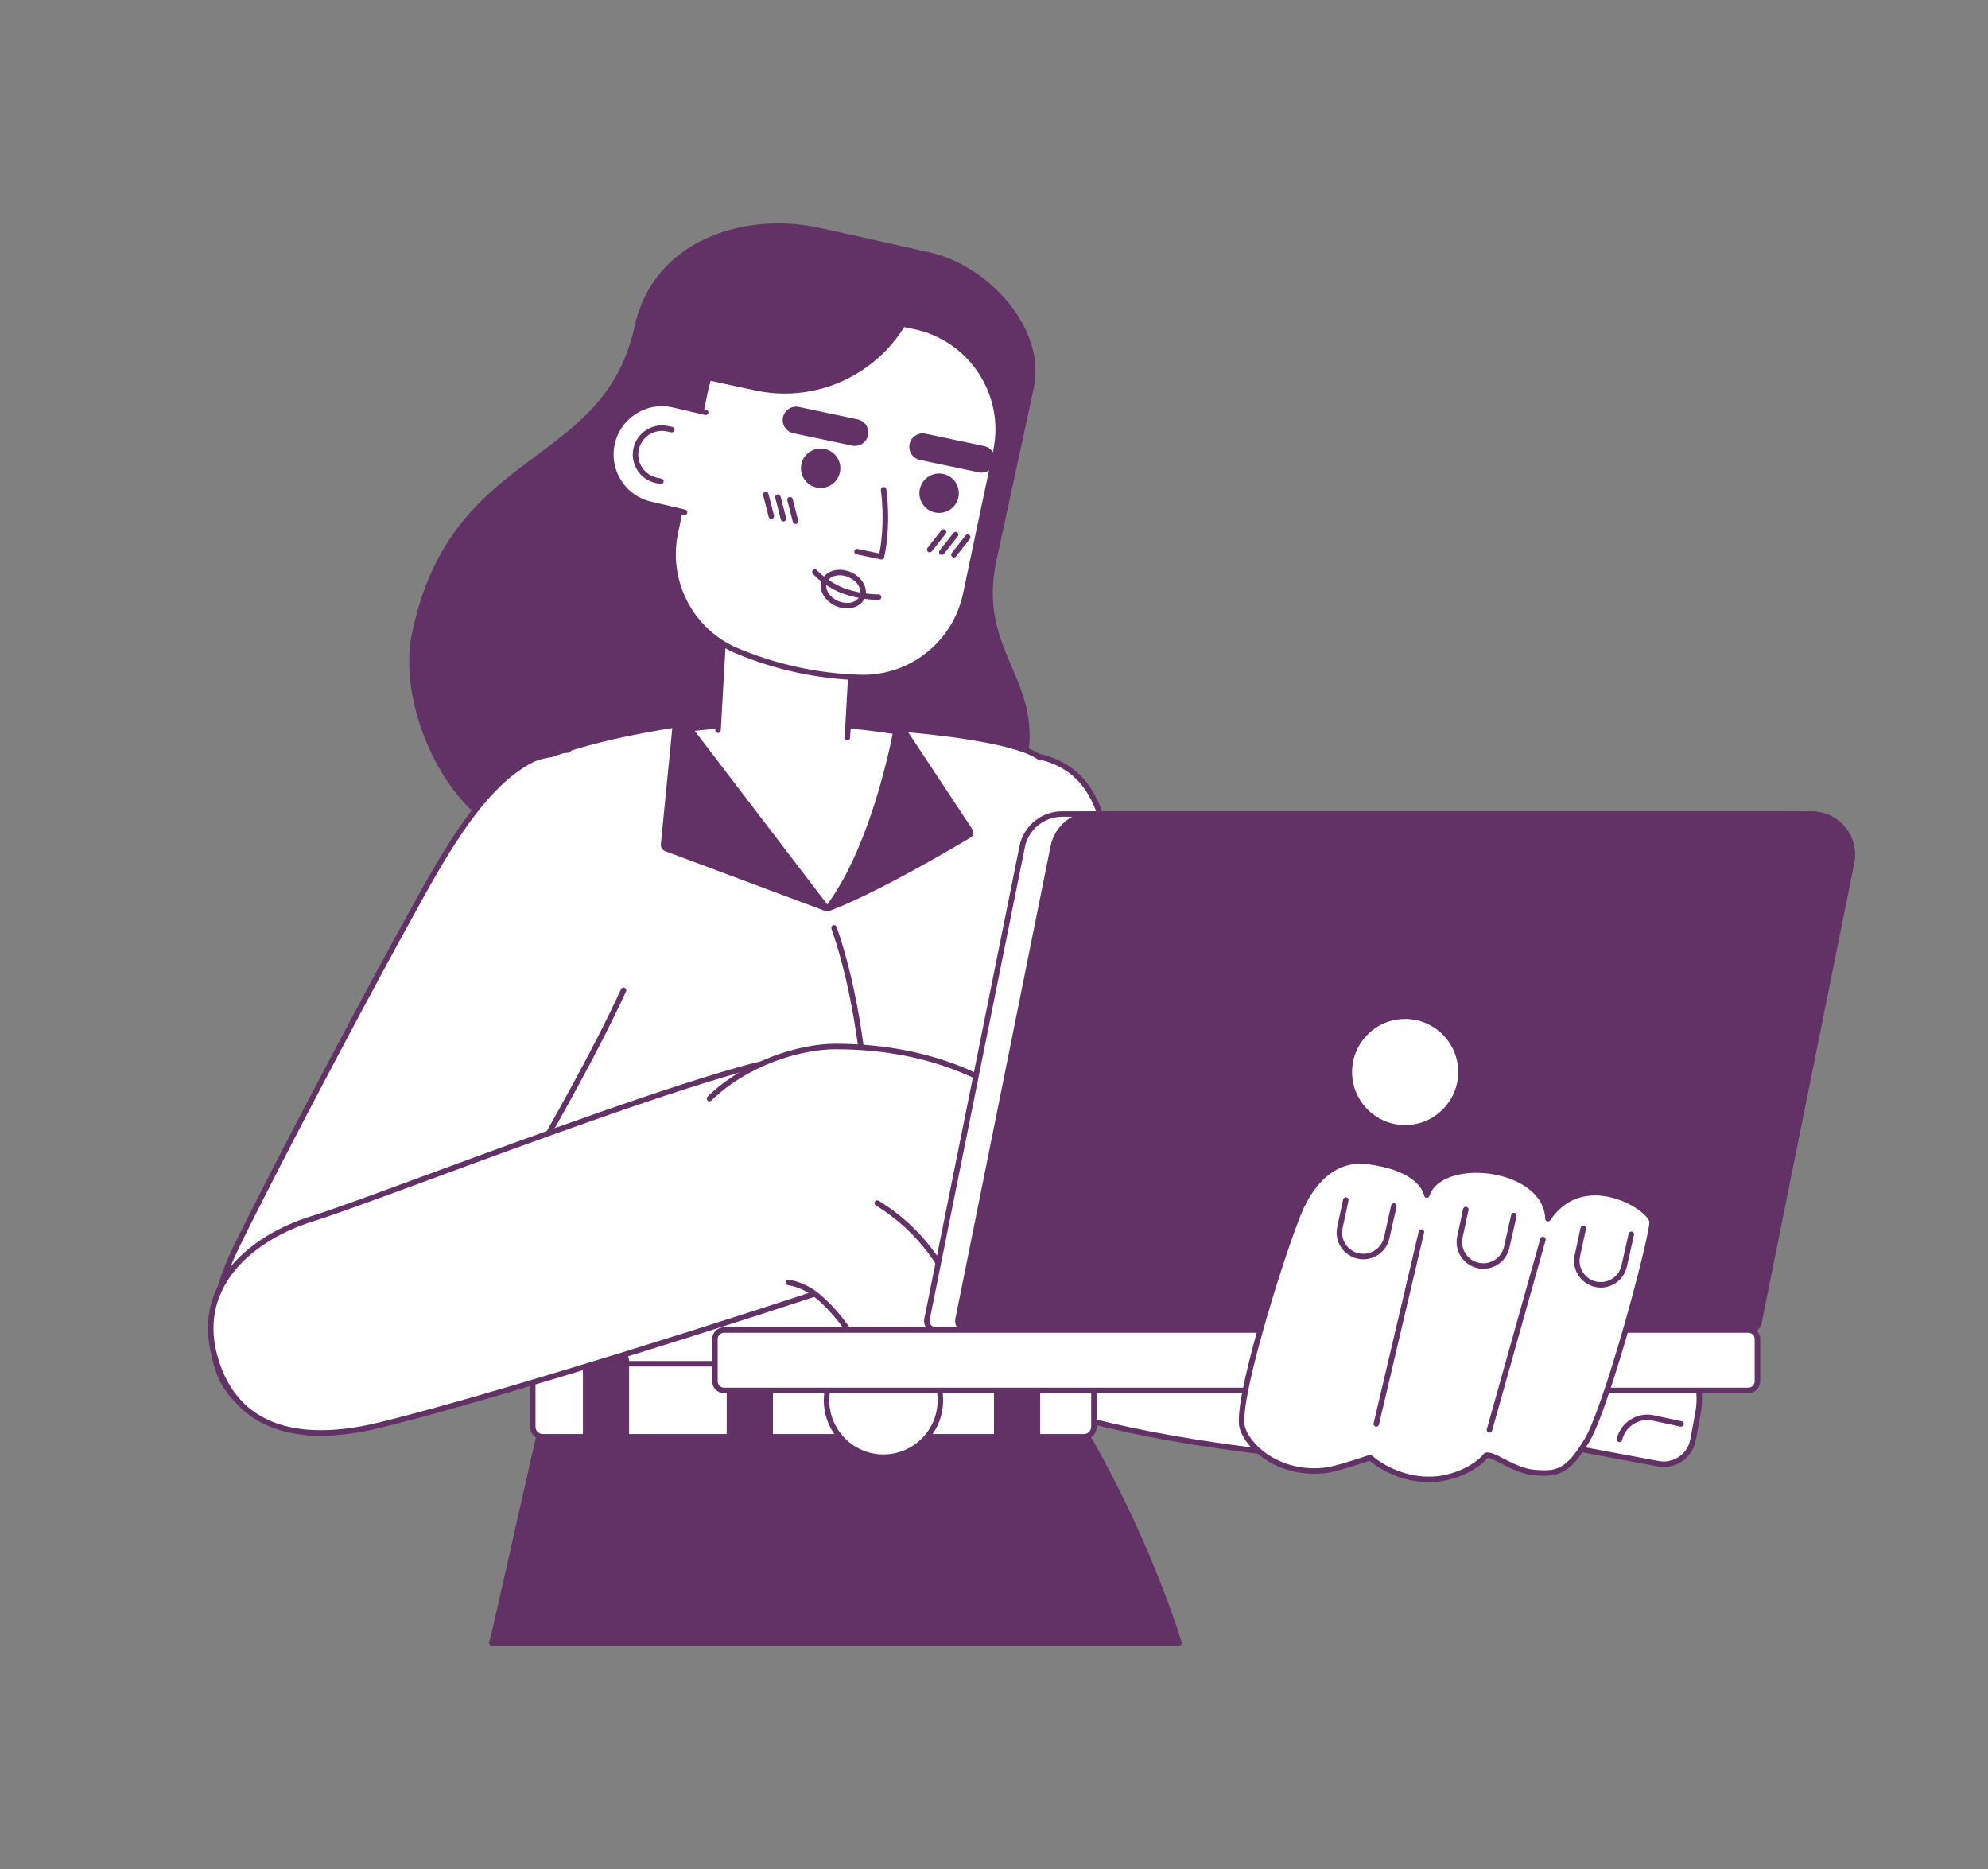
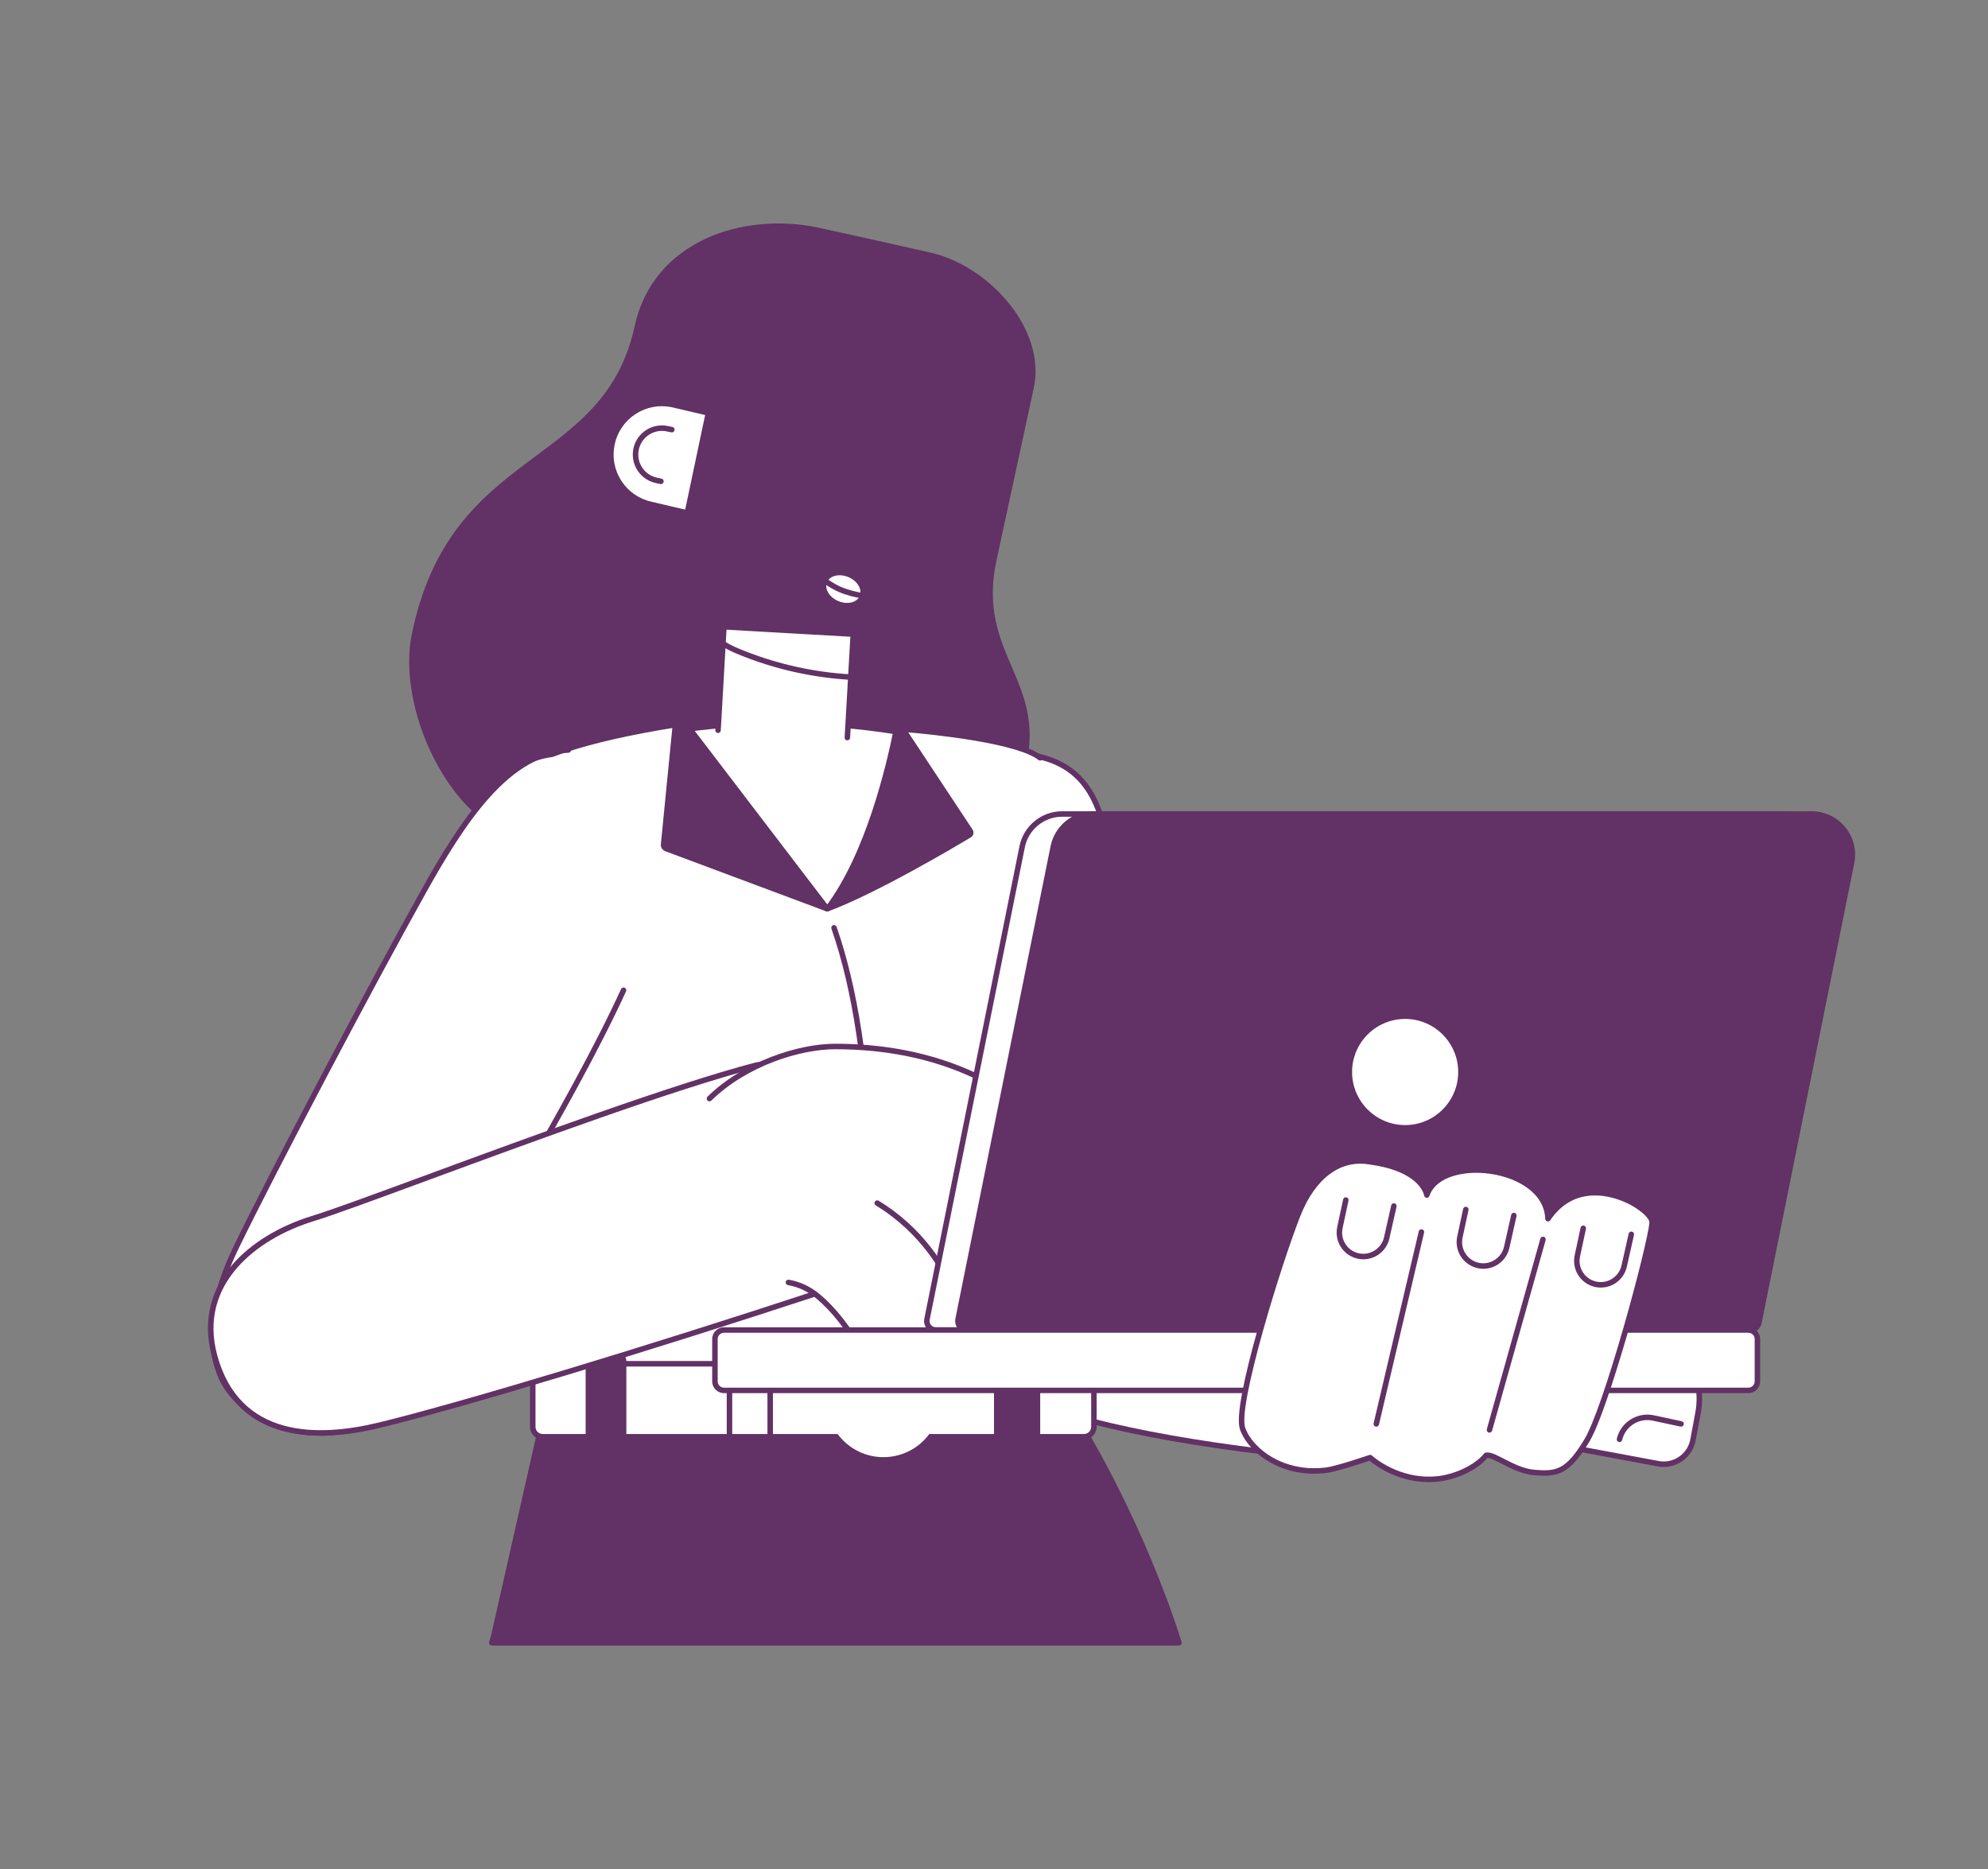
<svg xmlns="http://www.w3.org/2000/svg" viewBox="0 0 5000 4700" id="Youngadultwomanwithlaptopsmiling">
  <rect x="0" y="0" width="5000" height="4700" fill="#808080" stroke="none" />
  <path fill="#623165" d="M2593.146,974.751c31.026-143.433-108.236-296.551-248.984-331.567   c0,0-187.631-42.383-285.874-63.646c-186.826-40.436-409.846,31.902-455.356,242.169   c-79.471,367.176-464.866,301.703-560.648,775.786c-36.992,183.095,94.05,468.631,276.617,508.147   c0,0,791.101,60.154,872.218,64.101c148.062,7.208,338.888-42.741,384.056-251.426c45.167-208.684-126.371-276.5-75.681-510.698   L2593.146,974.751z" class="color212121 svgShape" />
  <path fill="#623165" d="M2218.337,2177.312c-9.132,0-18.316-0.224-27.553-0.674   c-80.283-3.907-864.494-63.511-872.406-64.113c-0.315-0.024-0.628-0.069-0.937-0.136   c-86.253-18.669-168.381-92.96-225.324-203.825c-25.716-50.067-44.623-104.951-54.677-158.717   c-10.371-55.46-11.036-108.616-1.923-153.721c23.091-114.292,65.148-207.727,128.575-285.645   c56.001-68.796,121.182-117.298,184.216-164.203c108.688-80.877,211.349-157.269,247.876-326.032   c11.148-51.504,33.204-97.003,65.555-135.231c29.842-35.264,67.852-63.751,112.974-84.67   c83.402-38.667,187.293-48.71,285.036-27.555c97.15,21.027,284.058,63.236,285.935,63.66c0.049,0.011,0.097,0.023,0.146,0.035   c143.739,35.759,286.031,191.949,254.065,339.727l0,0l-93.652,432.866c-25.609,118.323,6.749,193.899,38.042,266.987   c14.777,34.514,30.058,70.202,38.498,109.309c9.485,43.946,9.205,87.91-0.858,134.404   c-10.931,50.503-30.968,94.623-59.555,131.134c-25.659,32.771-58.439,59.752-97.431,80.193   c-34.39,18.028-73.587,30.995-116.503,38.54C2279.416,2174.745,2249.21,2177.312,2218.337,2177.312z M1319.902,2098.792   c23.247,1.767,792.268,60.195,871.553,64.053c75.153,3.653,324.438-3.269,376.973-245.99   c21.467-99.181-6.854-165.327-36.838-235.356c-32.145-75.079-65.385-152.714-38.844-275.342l93.652-432.865   c13.988-64.667-6.864-135.931-58.717-200.664c-48.011-59.937-117.209-105.811-185.114-122.725   c-4.625-1.044-189.385-42.762-285.739-63.616c-183.322-39.679-402.34,29.858-447.148,236.881   c-37.623,173.827-142.303,251.721-253.129,334.189c-126.312,93.991-256.925,191.183-307.499,441.504   c-17.498,86.606,3.71,202.86,55.348,303.395C1159.344,2009.227,1237.872,2080.832,1319.902,2098.792z M2593.146,974.751h0.01   H2593.146z" class="color212121 svgShape" />
  <path fill="#ffffff" d="M2725.4,3527.354c-200.156,16.741-237.355-89.237-281.497-331.382    c-44.141-242.145-120.301-613.342-129.501-1012.04c0,0-11.128-267.54,192.466-281.28    c203.594-13.74,241.788,103.899,262.728,224.071c20.94,120.171,143.856,862.367,158.117,1027.405    C2941.974,3319.164,2925.555,3510.613,2725.4,3527.354z" class="colorffffff svgShape" />
  <path fill="#623165" d="M2686.894,3535.96c-33.375,0-61.734-4.226-86.001-12.757    c-32.857-11.553-59.133-31.308-80.326-60.393c-39.282-53.907-59.636-134.935-83.455-265.601    c-4.439-24.35-9.175-49.862-14.19-76.874c-45.21-243.534-107.127-577.065-115.421-936.185    c-0.146-3.628-2.413-69.345,20.23-137.874c13.51-40.888,33.139-74.133,58.342-98.812c31.718-31.059,72.203-48.455,120.33-51.703    c94.653-6.387,161.87,14.595,205.506,64.144c39.035,44.327,54.063,105.802,64.488,165.631    c18.851,108.18,143.796,861.355,158.195,1027.995c5.667,65.588,5.148,120.322-1.587,167.33    c-8.583,59.904-27.761,107.859-57.001,142.533c-35.092,41.613-85.569,65.447-150.029,70.838l-0.575-6.88l0.575,6.88    C2712.236,3535.383,2699.22,3535.96,2686.894,3535.96z M2538.295,1908.456c-9.951,0-20.27,0.362-30.963,1.083    c-81.252,5.483-137.23,52.835-166.38,140.739c-22.099,66.64-19.679,132.708-19.652,133.368c0.002,0.041,0.003,0.084,0.004,0.125    c8.262,358.034,70.067,690.956,115.194,934.044c5.017,27.021,9.755,52.546,14.198,76.917    c22.902,125.635,43.503,208.445,81.031,259.945c39.449,54.139,97.192,73.815,193.098,65.795    c60.671-5.074,107.983-27.273,140.624-65.98c49.615-58.836,67.732-156.893,55.386-299.771    c-14.363-166.226-139.204-918.715-158.041-1026.814c-10.078-57.838-24.473-117.116-61.248-158.875    C2665.758,1928.395,2612.169,1908.456,2538.295,1908.456z" class="color212121 svgShape" />
  <path fill="#ffffff" d="M2884.89,3470.904c54.934-65.164,74.404-166.331,61.272-318.354    c-14.417-166.829-139.458-908.701-158.332-1016.974c-21.587-123.816-62.883-254.213-282.213-239.381    c-175.293,11.816-213.841,201.729-209.741,300.141c10.911,403.247,76.234,708.989,129.799,1002.953    c33.202,191.144,72.657,374.474,301.277,346.499C2794.603,3540.162,2847.731,3514.938,2884.89,3470.904z" class="colorffffff svgShape" />
  <path fill="#623165" d="M2682.787,3555.52c-82.747,0.001-143.708-31.994-185.562-97.077    c-42.496-66.08-60.626-155.926-78.352-257.972c-6.228-34.177-12.762-69.302-19.08-103.271    c-49.732-267.364-101.158-543.843-110.817-900.624c-0.994-23.971-1.146-107.972,38.34-185.905    c17.365-34.274,39.866-61.853,66.877-81.971c31.262-23.285,68.595-36.539,110.96-39.394    c101.418-6.863,173.688,16.051,220.92,70.04c41.752,47.724,57.625,112.333,68.559,175.044    c16.598,95.208,143.689,847.238,158.409,1017.564c13.3,153.977-6.678,256.739-62.873,323.399c0,0.001-0.001,0.002-0.002,0.002    c-38.388,45.493-93.062,71.5-162.513,77.303C2712.04,3554.563,2697.086,3555.519,2682.787,3555.52z M2538.903,1901.934    c-10.562,0-21.49,0.384-32.82,1.15c-169.994,11.458-207.321,196.645-203.309,292.965c0.001,0.033,0.002,0.067,0.003,0.1    c9.625,355.728,60.953,631.67,110.59,898.527c6.321,33.98,12.857,69.118,19.099,103.376    c17.474,100.594,35.274,189.016,76.372,252.922c46.591,72.448,115.626,100.401,217.273,87.961    c0.089-0.011,0.178-0.02,0.267-0.027c65.716-5.465,117.273-29.845,153.232-72.454h-0.001    c53.676-63.671,72.638-163.228,59.673-313.311c-14.679-169.856-141.67-921.244-158.255-1016.381    c-10.589-60.732-25.833-123.158-65.348-168.323C2676.649,1923.824,2618.612,1901.934,2538.903,1901.934z M2884.89,3470.903h0.01    H2884.89z" class="color212121 svgShape" />
  <path fill="#ffffff" d="M3278.266,3062.34c-492.445,6.217-554.655,23.121-554.655,23.121   c-120.848,31.999-247.365,73.166-232.895,240.607c9.44,109.222,56.088,175.64,132.213,208.919   c34.175,14.941,213.32,78.879,627.559,124.042L3278.266,3062.34z" class="colorffffff svgShape" />
  <path fill="#623165" d="M3250.489,3665.935c-0.249,0-0.498-0.014-0.748-0.041   c-176.734-19.269-330.533-43.996-457.122-73.494c-113.322-26.407-163.539-47.188-172.455-51.086   c-39.955-17.468-71.627-43.895-94.138-78.547c-23.286-35.847-37.48-81.639-42.188-136.104   c-6.729-77.867,15.619-135.805,68.322-177.123c45.896-35.981,108.992-54.683,169.684-70.753   c2.532-0.688,68.621-17.194,556.335-23.351c1.88-0.024,3.729,0.736,5.051,2.104s2.021,3.22,1.933,5.12l-27.776,596.69   c-0.088,1.903-0.96,3.686-2.407,4.925C3253.722,3665.352,3252.127,3665.935,3250.489,3665.935z M3271.028,3069.337   c-475.683,6.158-543.009,22.12-545.655,22.8c-59.296,15.701-120.861,33.907-164.693,68.271   c-48.745,38.216-69.38,92.21-63.084,165.066c8.897,102.93,50.798,169.393,128.1,203.188c8.722,3.812,57.911,24.157,170.058,50.29   c124.306,28.966,275.064,53.323,448.182,72.415L3271.028,3069.337z" class="color212121 svgShape" />
  <path fill="#ffffff" d="M1358.92,1918.216c369.251-119.12,717.071-129.407,1050.98-46.454    c166.158,41.278,282.559,190.876,282.559,362.084v208.782c0,0,55.675,229.104,55.675,390.636    c0,161.533-62.682,743.703-62.682,743.703c-37.408,213.064-350.02,138.346-641.108,129.907    c-298.911-8.666-604.242,31.816-642.655-141.879l-65.227-731.731l-121.79-673.329    C1195.626,2054.646,1257.09,1951.066,1358.92,1918.216z" class="colorffffff svgShape" />
  <path fill="#623165" d="M2408.08,3733.285c-60.103,0-125.976-4.76-194.051-9.679    c-55.748-4.029-113.394-8.194-169.886-9.832c-55.771-1.617-111.963-1.521-166.306-1.425    c-118.558,0.208-230.542,0.401-316.711-17.252c-46.639-9.554-82.376-23.592-109.254-42.914    c-29.96-21.539-49.112-50.371-56.925-85.698c-0.064-0.29-0.109-0.583-0.136-0.878l-65.2-731.42l-121.735-673.024    c-9.516-52.613,0.307-106.873,27.66-152.786c27.399-45.991,70.465-80.344,121.264-96.732    c91.64-29.563,183.798-52.912,273.915-69.398c89.092-16.299,178.812-26.37,266.668-29.934    c86.756-3.521,174.257-0.796,260.07,8.093c84.63,8.767,170.125,23.791,254.111,44.655c41.557,10.324,80.71,27.43,116.372,50.843    c34.741,22.809,65.357,51.047,90.997,83.931c25.624,32.864,45.562,69.449,59.261,108.739    c14.047,40.288,21.169,82.436,21.169,125.272v207.965c3.636,15.204,55.675,235.771,55.675,391.453    c0,160.053-62.095,738.616-62.723,744.441c-0.016,0.152-0.038,0.304-0.064,0.454c-7.459,42.488-26.325,76.382-56.072,100.74    c-26.843,21.979-62.559,36.822-109.188,45.377C2491.187,3730.845,2451.112,3733.285,2408.08,3733.285z M1916.686,3698.496    c42.163,0,85.098,0.236,127.857,1.476c56.791,1.646,114.587,5.823,170.481,9.861c115.912,8.377,225.394,16.287,309.475,0.861    c91.881-16.856,140.857-59.659,154.112-134.699c1.544-14.378,62.618-584.63,62.618-742.731    c0-158.836-54.925-386.723-55.479-389.006c-0.13-0.533-0.195-1.081-0.195-1.63v-208.783    c0-168.681-114.038-314.819-277.319-355.383c-343.502-85.336-686.042-70.183-1047.196,46.325l-2.12-6.571l2.12,6.571    c-97.975,31.606-157.979,132.169-139.575,233.918l121.79,673.33c0.037,0.203,0.065,0.409,0.083,0.615l65.188,731.281    c13.76,61.358,63.146,98.745,155.373,117.639c84.786,17.369,196.078,17.185,313.916,16.971    C1890.674,3698.52,1903.647,3698.496,1916.686,3698.496z" class="color212121 svgShape" />
  <path fill="#ffffff" d="M2702.315,2446.886c-11.168-177.718,33.259-281.576-79.463-528.68    c-24.91-54.589-273.896-78.359-352.077-84.611c18.192,260.295-190.682,451.535-190.682,451.535    c-2.182,0.993-359.157-466.184-370.92-464.333c-216.941,34.178-408.524,85.139-462.384,169.456    c-140.99,220.76,16.599,478.7,81.216,843.208c0.08,0.711,0.165,1.422,0.251,2.133l41.993,727.901    c0.092,101.259,1336.785,99.959,1336.693-1.3c1.863-81.596,35.195-473.49,40.785-548.331    c6.166-82.515,58.414-161.23,58.414-201.795C2806.142,2665.733,2713.765,2482.56,2702.315,2446.886z" class="colorffffff svgShape" />
  <path fill="#623165" d="M2032.274,3645.696c-148.824,0.001-292.676-5.044-405.768-14.241    c-129.78-10.555-212.287-25.53-245.229-44.509c-11.792-6.794-17.823-14.608-17.931-23.229l-41.971-727.515    c-0.07-0.584-0.14-1.169-0.207-1.753c-19.216-108.327-46.086-205.133-72.072-298.751    c-30.616-110.299-57.057-205.557-64.239-295.818c-7.988-100.393,9.842-180.895,56.112-253.345    c26.199-41.014,83-75.803,173.65-106.356c74.851-25.229,170.849-46.884,293.478-66.203c4.4-0.699,7.735,2.054,16.18,11.234    c5.412,5.884,13.013,14.688,22.593,26.168c16.981,20.351,41.083,50.196,71.635,88.708    c56.186,70.826,123.925,157.952,178.354,227.959c38.176,49.103,71.953,92.546,83.691,107.053    c14.29-14.125,56.148-57.833,96.059-122.123c44.925-72.368,96.535-186.438,87.277-318.9c-0.141-2.006,0.601-3.973,2.03-5.388    c1.428-1.415,3.398-2.139,5.408-1.976c28.705,2.296,103.573,8.986,178.646,21.5c87.812,14.637,145.138,32.146,170.387,52.038    c2.994,2.36,3.51,6.701,1.149,9.696c-2.359,2.995-6.701,3.51-9.695,1.15c-23.073-18.179-79.822-35.214-164.111-49.264    c-68.429-11.407-136.732-17.944-169.548-20.705c3.028,57.671-4.668,116.465-22.907,174.889    c-15.235,48.804-37.82,97.455-67.126,144.601c-49.872,80.23-101.204,127.625-103.364,129.604    c-0.535,0.49-1.144,0.892-1.804,1.192c-4.898,2.227-8.137-1.621-10.073-3.921c-1.209-1.436-2.909-3.521-5.196-6.373    c-4.186-5.22-10.276-12.935-18.62-23.584c-15.754-20.111-37.697-48.334-63.104-81.013    c-52.629-67.692-118.127-151.937-173.311-221.596c-76.805-96.954-98.9-121.64-104.888-126.917    c-120.658,19.097-215.129,40.449-288.729,65.255c-86.333,29.098-142.326,62.98-166.423,100.705    c-97.272,152.307-50.024,322.529,9.794,538.037c24.875,89.615,53.067,191.187,72.401,300.25c0.025,0.145,0.047,0.291,0.063,0.437    c0.072,0.642,0.149,1.283,0.226,1.925l0.019,0.152c0.017,0.142,0.03,0.284,0.038,0.427l41.993,727.9    c0.008,0.13,0.012,0.261,0.012,0.392c0.003,3.32,3.916,7.401,11.017,11.493c59.215,34.116,317.464,56.906,643.665,56.906    c2.286,0,4.519-0.001,6.811-0.003c329.439-0.319,590.811-23.694,650.391-58.165c7.097-4.106,11.004-8.197,11.001-11.519    c0-0.055,0.001-0.108,0.002-0.163c1.417-62.046,21.006-303.365,32.711-447.549c3.766-46.397,6.741-83.046,8.093-101.141    c3.548-47.476,22.163-94.105,37.121-131.573c11.415-28.594,21.273-53.288,21.273-69.707c0-116.411-59.872-258.095-88.646-326.185    c-7.271-17.207-12.525-29.64-14.852-36.887c-0.174-0.544-0.28-1.107-0.316-1.677c-2.956-47.042-2.042-88.938-1.157-129.454    c0.484-22.187,0.942-43.144,0.8-64.779c-0.025-3.813,3.046-6.924,6.858-6.95c3.822,0.003,6.925,3.045,6.95,6.859    c0.144,21.832-0.316,42.883-0.803,65.171c-0.873,39.976-1.775,81.302,1.078,127.408c2.296,6.856,7.562,19.317,14.161,34.934    c29.126,68.927,89.734,212.351,89.734,331.56c0,19.074-10.314,44.91-22.258,74.827c-15.368,38.494-32.786,82.125-36.176,127.482    c-1.354,18.139-4.331,54.806-8.1,101.229c-11.688,143.981-31.247,384.925-32.667,446.677    c-0.035,8.671-6.056,16.539-17.895,23.389c-32.914,19.043-115.397,34.177-245.161,44.983    c-114.688,9.551-261.052,14.892-412.131,15.038C2036.539,3645.695,2034.393,3645.696,2032.274,3645.696z" class="color212121 svgShape" />
  <path fill="#623165" d="M2179.129 3524.856c-.042 0-.083 0-.126-.001-3.812-.068-6.848-3.214-6.78-7.026.656-36.74 2.275-80.144 4.15-130.401 10.169-272.66 27.19-729.012-85.229-1052.008-1.253-3.602.65-7.537 4.251-8.79 3.603-1.256 7.538.65 8.79 4.251 26.529 76.221 47.639 164.959 62.744 263.749 12.986 84.934 21.948 180.141 26.636 282.977 8.604 188.697 1.669 374.599-3.393 510.337-1.872 50.186-3.488 93.526-4.142 130.133C2185.963 3521.846 2182.885 3524.856 2179.129 3524.856zM1808.588 2998.68c-94.717 0-186.423-17.91-258.227-50.432-3.473-1.573-5.014-5.664-3.44-9.138 1.573-3.473 5.665-5.014 9.138-3.44 70.052 31.728 159.735 49.201 252.529 49.201 104.205 0 201.855-21.381 274.963-60.205 3.366-1.788 7.547-.51 9.336 2.859 1.789 3.368.508 7.548-2.859 9.336C2014.961 2976.726 1915.011 2998.68 1808.588 2998.68zM2663.783 2998.68c-100 0-195.536-19.709-269.007-55.495-3.428-1.67-4.854-5.803-3.184-9.23 1.669-3.428 5.8-4.854 9.23-3.184 71.625 34.888 165.013 54.101 262.96 54.101 14.282 0 28.671-.412 42.765-1.225 3.819-.227 7.07 2.688 7.29 6.495s-2.688 7.07-6.495 7.29C2692.985 2998.26 2678.33 2998.68 2663.783 2998.68zM1699.397 1815.315c-10.131 102.755-20.266 205.519-30.397 308.273-.447 4.534 2.213 8.801 6.481 10.395 134.869 50.378 269.744 100.768 404.613 151.146-120.906-158.312-241.812-316.613-362.718-474.924C1711.84 1802.958 1700.291 1806.24 1699.397 1815.315z" class="color212121 svgShape" />
  <path fill="#623165" d="M2080.092,2292.034c-0.808,0-1.625-0.142-2.415-0.437l-404.612-151.146    c-7.192-2.687-11.689-9.899-10.937-17.54l30.397-308.273v0c0.688-6.976,5.49-12.722,12.232-14.639    c6.744-1.917,13.849,0.445,18.104,6.016l362.718,474.924c1.868,2.445,1.892,5.831,0.059,8.303    C2084.309,2291.036,2082.232,2292.034,2080.092,2292.034z M1706.268,1815.992l-30.397,308.273    c-0.14,1.416,0.694,2.752,2.026,3.25l382.165,142.761l-348.174-455.88c-1.13-1.479-2.585-1.333-3.354-1.115    C1707.766,1813.499,1706.45,1814.142,1706.268,1815.992L1706.268,1815.992z" class="color212121 svgShape" />
  <g fill="#00a9e6" class="color000000 svgShape">
    <path fill="#623165" d="M2267.676,1828.909l172.643,261.059c2.224,3.297,1.262,7.769-2.147,9.817    c-37.465,22.499-235.189,139.887-356.885,185.345c108.388-141.922,161.104-388.871,173.84-453.778    C2256.317,1825.284,2264.219,1823.783,2267.676,1828.909z" class="color212121 svgShape" />
    <path fill="#623165" d="M2081.288,2292.034c-2.141,0-4.217-0.998-5.547-2.792c-1.833-2.472-1.809-5.857,0.059-8.303    c102.115-133.707,154.689-359.881,172.553-450.917c1.075-5.48,5.3-9.736,10.764-10.843c5.518-1.119,11.125,1.187,14.284,5.869    c0.011,0.018,0.023,0.035,0.035,0.052l172.643,261.059c2.087,3.094,2.833,7.016,2.015,10.708    c-0.815,3.675-3.136,6.896-6.366,8.836c-38.372,23.043-235.967,140.302-358.023,185.894    C2082.913,2291.892,2082.096,2292.034,2081.288,2292.034z M2261.902,1832.705c-7.534,38.358-24.172,115.008-51.256,198.779    c-31.994,98.956-68.915,179.069-109.923,238.59c121.439-49.855,297.928-154.61,333.894-176.208    c-0.011-0.017-0.045-0.072-0.057-0.089l-172.617-261.02C2261.925,1832.731,2261.911,1832.714,2261.902,1832.705z" class="color212121 svgShape" />
  </g>
  <g fill="#00a9e6" class="color000000 svgShape">
    <polyline fill="#ffffff" points="2131.187 1854.916 2146.016 1594.707 1820.755 1576.17 1805.925 1836.379" class="colorffffff svgShape" />
    <path fill="#623165" d="M2131.193,1861.82c-0.132,0-0.265-0.003-0.399-0.011c-3.807-0.217-6.717-3.479-6.5-7.286    l14.437-253.316l-311.475-17.751l-14.437,253.316c-0.217,3.807-3.458,6.732-7.286,6.5c-3.807-0.217-6.717-3.479-6.5-7.286    l14.83-260.209c0.217-3.807,3.47-6.726,7.286-6.5l325.261,18.538c3.807,0.217,6.717,3.479,6.5,7.286l-14.83,260.209    C2137.87,1858.982,2134.826,1861.82,2131.193,1861.82z" class="color212121 svgShape" />
-     <path fill="#ffffff" d="M1853.021,1636.4c99.662,42.057,207.819,64.598,311.109,67.29    c127.175,3.314,238.45-85.055,264.721-209.531l75.998-360.088c30.123-142.726-61.16-282.847-203.886-312.97l-213.576-45.076    c-142.726-30.123-282.847,61.16-312.97,203.886l-75.8,359.153C1672.605,1462.311,1736.969,1587.426,1853.021,1636.4z" class="colorffffff svgShape" />
    <path fill="#623165" d="M2171.057,1710.685c-2.369,0-4.727-0.031-7.106-0.093    c-106.595-2.777-215.041-26.233-313.613-67.831c-118.58-50.041-185.229-178.364-158.476-305.123l75.8-359.153    c14.949-70.833,56.587-131.605,117.245-171.121c60.658-39.515,133.074-53.045,203.906-38.095l213.576,45.076    c70.833,14.95,131.604,56.588,171.121,117.246c39.515,60.658,53.045,133.073,38.096,203.906l-75.999,360.088    C2409.088,1621.23,2298.472,1710.685,2171.057,1710.685z M1855.706,1630.04c97,40.934,203.714,64.016,308.604,66.749    c123.776,3.23,232.151-82.594,257.786-204.055l75.998-360.088c29.288-138.772-59.785-275.5-198.557-304.789L2085.96,782.78    c-67.225-14.186-135.951-1.347-193.517,36.154c-57.567,37.502-97.084,95.178-111.271,162.402l-75.8,359.153    C1679.982,1460.791,1743.207,1582.564,1855.706,1630.04z" class="color212121 svgShape" />
    <path fill="#ffffff" d="M1721.871,1288.298l-83.566-19.56c-69.417-14.651-113.826-82.821-99.176-152.237     c14.651-69.417,82.813-113.791,152.23-99.141l83.566,19.56" class="colorffffff svgShape" />
    <path fill="#623165" d="M1721.877,1295.204c-0.521,0-1.05-0.059-1.58-0.183l-83.493-19.543     c-35.344-7.48-65.672-28.273-85.397-58.552c-19.74-30.302-26.5-66.473-19.033-101.85c7.466-35.376,28.265-65.725,58.565-85.456     c30.297-19.729,66.467-26.482,101.846-19.015c0.049,0.01,0.099,0.021,0.148,0.033l83.566,19.56     c3.712,0.869,6.018,4.583,5.149,8.296c-0.869,3.712-4.582,6.017-8.296,5.149l-83.491-19.542     c-31.748-6.683-64.199-0.613-91.386,17.09c-27.208,17.718-45.885,44.97-52.589,76.736c-6.705,31.769-0.635,64.25,17.092,91.461     c17.727,27.211,44.985,45.89,76.754,52.594c0.049,0.01,0.099,0.021,0.148,0.033l83.566,19.56     c3.712,0.869,6.018,4.583,5.149,8.296C1727.849,1293.055,1725.011,1295.204,1721.877,1295.204z" class="color212121 svgShape" />
    <path fill="#623165" d="M1662.353,1217.289c-0.472,0-0.952-0.049-1.433-0.15l-11.225-2.369    c-39.557-8.349-64.946-47.322-56.597-86.878c8.344-39.536,47.312-64.911,86.871-56.562l11.225,2.369    c3.731,0.788,6.117,4.45,5.33,8.181c-0.788,3.73-4.454,6.117-8.181,5.33l-11.225-2.369    c-32.108-6.777-63.737,13.816-70.508,45.903c-6.776,32.106,13.832,63.74,45.938,70.516l11.225,2.369    c3.731,0.788,6.117,4.45,5.33,8.181C1668.415,1215.059,1665.547,1217.289,1662.353,1217.289z" class="color212121 svgShape" />
    <g fill="#00a9e6" class="color000000 svgShape">
      <circle cx="2362.012" cy="1240.295" r="49.568" fill="#623165" transform="rotate(-63.486 2362.007 1240.337)" class="color212121 svgShape" />
      <circle cx="2064.057" cy="1177.411" r="49.568" fill="#623165" transform="rotate(-33.081 2064.23 1177.507)" class="color212121 svgShape" />
      <path fill="#623165" d="m1995.333 1089.383 147.884 31.211c18.223 3.846 36.114-7.809 39.959-26.032 3.846-18.223-7.809-36.113-26.032-39.96l-147.885-31.211c-18.223-3.846-36.114 7.809-39.959 26.032C1965.455 1067.646 1977.11 1085.537 1995.333 1089.383zM2313.762 1156.588l147.884 31.211c18.223 3.846 36.114-7.809 39.959-26.032 3.846-18.223-7.809-36.114-26.032-39.96l-147.885-31.211c-18.223-3.846-36.113 7.809-39.959 26.032C2283.884 1134.851 2295.539 1152.742 2313.762 1156.588zM2217.128 1406.981c-.472 0-.952-.049-1.433-.15l-61.619-13.004c-3.731-.787-6.117-4.45-5.33-8.181.787-3.73 4.444-6.119 8.181-5.33l54.801 11.565c15.513-80.729 3.872-158.611 3.75-159.41-.58-3.769 2.005-7.294 5.773-7.874 3.769-.581 7.292 2.003 7.874 5.771.532 3.451 12.823 85.498-5.25 171.133C2223.191 1404.751 2220.323 1406.981 2217.128 1406.981z" class="color212121 svgShape" />
      <ellipse cx="2121.136" cy="1481.384" fill="#ffffff" rx="39.614" ry="51.501" transform="rotate(-67.084 2121.106 1481.342)" class="colorffffff svgShape" />
      <path fill="#623165" d="M2130.262,1529.885c-8.848,0-18.165-1.818-27.239-5.654     c-29.663-12.54-45.67-41.963-35.682-65.589c9.987-23.625,42.246-32.644,71.908-20.105c29.663,12.54,45.67,41.962,35.683,65.588     C2168,1520.523,2150.337,1529.885,2130.262,1529.885z M2111.73,1446.616c-14.52,0-26.955,6.246-31.671,17.403l0,0     c-7.023,16.612,5.69,37.918,28.34,47.493c22.65,9.575,46.791,3.848,53.813-12.764c7.022-16.612-5.691-37.917-28.341-47.493     C2126.433,1448.111,2118.832,1446.616,2111.73,1446.616z M2073.7,1461.331h0.01H2073.7z" class="color212121 svgShape" />
      <path fill="#623165" d="M2208.123,1508.477c-8.346,0-44.126-0.862-84.682-14.571    c-45.883-15.51-77.625-49.173-78.955-50.598c-2.6-2.789-2.447-7.158,0.342-9.758c2.79-2.6,7.158-2.447,9.758,0.342    c0.299,0.32,30.792,32.572,73.276,46.933c43.107,14.571,81.329,13.839,81.709,13.831c3.822-0.101,6.976,2.926,7.067,6.738    s-2.926,6.976-6.738,7.067C2209.725,1508.465,2209.118,1508.477,2208.123,1508.477z" class="color212121 svgShape" />
      <g fill="#00a9e6" class="color000000 svgShape">
-         <path fill="#623165" d="M2000.87 1317.779c-3.078 0-5.885-2.074-6.684-5.193l-13.926-54.381c-.946-3.694 1.282-7.456 4.976-8.401 3.695-.946 7.456 1.282 8.401 4.976l13.926 54.381c.946 3.694-1.282 7.456-4.976 8.401C2002.013 1317.708 2001.437 1317.779 2000.87 1317.779zM1970.444 1311.357c-3.078 0-5.885-2.073-6.684-5.193l-13.927-54.38c-.946-3.694 1.282-7.455 4.976-8.401 3.695-.945 7.456 1.281 8.401 4.976l13.927 54.38c.946 3.694-1.282 7.455-4.976 8.401C1971.587 1311.287 1971.011 1311.357 1970.444 1311.357zM1940.019 1304.936c-3.078 0-5.885-2.073-6.684-5.193l-13.927-54.38c-.946-3.694 1.282-7.455 4.976-8.401 3.695-.944 7.456 1.282 8.401 4.976l13.927 54.38c.946 3.694-1.282 7.455-4.976 8.401C1941.162 1304.866 1940.586 1304.936 1940.019 1304.936z" class="color212121 svgShape" />
+         <path fill="#623165" d="M2000.87 1317.779c-3.078 0-5.885-2.074-6.684-5.193l-13.926-54.381c-.946-3.694 1.282-7.456 4.976-8.401 3.695-.946 7.456 1.282 8.401 4.976l13.926 54.381C2002.013 1317.708 2001.437 1317.779 2000.87 1317.779zM1970.444 1311.357c-3.078 0-5.885-2.073-6.684-5.193l-13.927-54.38c-.946-3.694 1.282-7.455 4.976-8.401 3.695-.945 7.456 1.281 8.401 4.976l13.927 54.38c.946 3.694-1.282 7.455-4.976 8.401C1971.587 1311.287 1971.011 1311.357 1970.444 1311.357zM1940.019 1304.936c-3.078 0-5.885-2.073-6.684-5.193l-13.927-54.38c-.946-3.694 1.282-7.455 4.976-8.401 3.695-.944 7.456 1.282 8.401 4.976l13.927 54.38c.946 3.694-1.282 7.455-4.976 8.401C1941.162 1304.866 1940.586 1304.936 1940.019 1304.936z" class="color212121 svgShape" />
        <g fill="#00a9e6" class="color000000 svgShape">
          <path fill="#623165" d="M2338.271 1388.987c-1.494 0-2.999-.483-4.265-1.479-2.997-2.358-3.514-6.699-1.156-9.695l34.714-44.115c2.358-2.996 6.698-3.514 9.695-1.156 2.997 2.358 3.514 6.699 1.156 9.695l-34.714 44.115C2342.34 1388.083 2340.316 1388.987 2338.271 1388.987zM2368.697 1395.409c-1.494 0-2.999-.483-4.265-1.479-2.997-2.358-3.514-6.699-1.156-9.695l34.714-44.115c2.358-2.996 6.697-3.514 9.695-1.156 2.997 2.358 3.514 6.699 1.156 9.695l-34.714 44.115C2372.765 1394.504 2370.741 1395.409 2368.697 1395.409zM2399.122 1401.83c-1.494 0-2.999-.483-4.265-1.479-2.997-2.358-3.514-6.699-1.156-9.695l34.714-44.115c2.358-2.996 6.698-3.514 9.695-1.156 2.997 2.358 3.514 6.699 1.156 9.695l-34.714 44.115C2403.19 1400.926 2401.167 1401.83 2399.122 1401.83z" class="color212121 svgShape" />
        </g>
      </g>
    </g>
    <g fill="#00a9e6" class="color000000 svgShape">
      <path fill="#623165" d="M1899.93,974.862l-139.24-30.137l31.576-145.89c23.111-106.779,128.408-174.605,235.188-151.494    l285.13,61.713C2272.033,896.406,2087.282,1015.412,1899.93,974.862z" class="color212121 svgShape" />
      <path fill="#623165" d="M1973.669,989.716c-25.103,0-50.232-2.703-75.2-8.107l-139.24-30.137    c-1.79-0.387-3.352-1.47-4.344-3.009s-1.331-3.41-0.944-5.199l31.576-145.89c11.568-53.446,43.256-99.188,89.228-128.8    c45.972-29.613,100.725-39.55,154.168-27.982l285.13,61.713c1.79,0.387,3.352,1.47,4.344,3.009s1.331,3.41,0.944,5.199    c-10.109,46.704-29.064,90.034-56.34,128.788c-26.343,37.428-59.297,69.028-97.945,93.923    c-38.648,24.896-81.047,41.833-126.019,50.341C2017.357,987.667,1995.522,989.716,1973.669,989.716z M1768.898,939.437    l132.492,28.676c24.147,5.227,48.269,7.737,72.03,7.737c154.43,0.003,293.96-105.997,330.887-261.524l-278.314-60.238    c-49.841-10.787-100.9-1.52-143.77,26.094c-42.871,27.615-72.421,70.271-83.209,120.112L1768.898,939.437z" class="color212121 svgShape" />
    </g>
  </g>
  <g fill="#00a9e6" class="color000000 svgShape">
    <path fill="#623165" d="M1378.799,3441.689l-23.531,171.295l-112.47,496.77c-0.877,4.033-2.924,11.339-5.921,21.441    h1728.404c-90.594-285.879-229.96-518.211-229.96-518.211l-41.178-160.016    C2618.193,3460.703,1423.881,3446.495,1378.799,3441.689z" class="color212121 svgShape" />
    <path fill="#623165" d="M2965.281,4138.099H1236.877c-2.179,0-4.23-1.028-5.533-2.774s-1.706-4.005-1.086-6.094    c3.123-10.525,5.018-17.375,5.793-20.942l112.417-496.539l23.491-170.999c0.507-3.697,3.857-6.326,7.572-5.926    c21.071,2.246,316.644,6.965,645.435,10.304c298.055,3.026,630.183,4.871,668.479,0.972c3.409-0.36,6.534,1.842,7.386,5.147    l40.931,159.058c4.527,7.637,38.024,64.68,80.763,151.531c42.226,85.812,102.411,219.187,149.34,367.272    c0.665,2.099,0.289,4.389-1.011,6.164C2969.552,4137.049,2967.482,4138.099,2965.281,4138.099z M1246.087,4124.29h1709.741    c-46.211-143.606-104.482-272.593-145.619-356.204c-45.525-92.529-80.461-150.972-80.809-151.551    c-0.342-0.57-0.6-1.188-0.766-1.831l-39.738-154.42c-72.965,4.255-523.871,0.075-664.071-1.349    c-276.06-2.804-586.325-7.257-640.062-9.935l-22.656,164.922c-0.027,0.196-0.062,0.392-0.106,0.585l-112.47,496.771    C1248.939,4114.006,1247.822,4118.232,1246.087,4124.29z M1355.268,3612.983h0.01H1355.268z" class="color212121 svgShape" />
    <g fill="#00a9e6" class="color000000 svgShape">
      <path fill="#ffffff" d="M1364.921,3612.978h1361.396c13.805,0,24.996-11.191,24.996-24.996v-133.545     c0-13.805-11.191-24.996-24.996-24.996H1364.921c-13.805,0-24.996,11.191-24.996,24.996v133.545     C1339.925,3601.787,1351.116,3612.978,1364.921,3612.978z" class="colorffffff svgShape" />
      <path fill="#623165" d="M2726.316,3619.882H1364.92c-17.59,0-31.9-14.31-31.9-31.899v-133.546     c0-17.589,14.31-31.899,31.9-31.899h1361.396c17.59,0,31.899,14.311,31.899,31.899v133.546     C2758.216,3605.572,2743.906,3619.882,2726.316,3619.882z M1364.92,3436.346c-9.976,0-18.091,8.115-18.091,18.091v133.546     c0,9.976,8.116,18.091,18.091,18.091h1361.396c9.976,0,18.091-8.115,18.091-18.091v-133.546c0-9.976-8.115-18.091-18.091-18.091     H1364.92z" class="color212121 svgShape" />
      <circle cx="2221.997" cy="3521.209" r="143.137" fill="#ffffff" transform="rotate(-45.001 2221.967 3521.252)" class="colorffffff svgShape" />
-       <path fill="#623165" d="M2221.998 3671.251c-82.733 0-150.042-67.309-150.042-150.041 0-82.733 67.309-150.042 150.042-150.042s150.041 67.309 150.041 150.042C2372.039 3603.942 2304.73 3671.251 2221.998 3671.251zM2221.998 3384.977c-75.119 0-136.233 61.114-136.233 136.233s61.114 136.232 136.233 136.232c75.119 0 136.232-61.113 136.232-136.232S2297.116 3384.977 2221.998 3384.977zM1853.2 3638.773h65.385c10.219 0 18.503-8.284 18.503-18.502v-198.122c0-10.219-8.284-18.502-18.503-18.502H1853.2c-10.219 0-18.503 8.284-18.503 18.502v198.122C1834.698 3630.489 1842.981 3638.773 1853.2 3638.773z" class="color212121 svgShape" />
      <path fill="#623165" d="M1918.585,3645.678H1853.2c-14.009,0-25.407-11.397-25.407-25.407v-198.122     c0-14.01,11.397-25.407,25.407-25.407h65.385c14.009,0,25.407,11.397,25.407,25.407v198.122     C1943.992,3634.28,1932.594,3645.678,1918.585,3645.678z M1853.2,3410.55c-6.395,0-11.598,5.203-11.598,11.599v198.122     c0,6.396,5.203,11.599,11.598,11.599h65.385c6.395,0,11.598-5.203,11.598-11.599v-198.122c0-6.396-5.203-11.599-11.598-11.599     H1853.2z" class="color212121 svgShape" />
      <g fill="#00a9e6" class="color000000 svgShape">
        <path fill="#623165" d="M2525.41,3638.773h65.385c10.219,0,18.503-8.284,18.503-18.502v-198.122     c0-10.219-8.284-18.502-18.503-18.502h-65.385c-10.219,0-18.503,8.284-18.503,18.502v198.122     C2506.907,3630.489,2515.191,3638.773,2525.41,3638.773z" class="color212121 svgShape" />
        <path fill="#623165" d="M2590.794,3645.678h-65.384c-14.01,0-25.407-11.397-25.407-25.407v-198.122     c0-14.01,11.397-25.407,25.407-25.407h65.384c14.01,0,25.407,11.397,25.407,25.407v198.122     C2616.201,3634.28,2604.804,3645.678,2590.794,3645.678z M2525.41,3410.55c-6.396,0-11.599,5.203-11.599,11.599v198.122     c0,6.396,5.203,11.599,11.599,11.599h65.384c6.396,0,11.599-5.203,11.599-11.599v-198.122c0-6.396-5.203-11.599-11.599-11.599     H2525.41z" class="color212121 svgShape" />
      </g>
      <g fill="#00a9e6" class="color000000 svgShape">
        <path fill="#623165" d="M1491.472,3638.773h65.385c10.219,0,18.503-8.284,18.503-18.502v-198.122     c0-10.219-8.284-18.502-18.503-18.502h-65.385c-10.219,0-18.503,8.284-18.503,18.502v198.122     C1472.969,3630.489,1481.253,3638.773,1491.472,3638.773z" class="color212121 svgShape" />
-         <path fill="#623165" d="M1556.856,3645.678h-65.384c-14.01,0-25.407-11.397-25.407-25.407v-198.122     c0-14.01,11.397-25.407,25.407-25.407h65.384c14.01,0,25.407,11.397,25.407,25.407v198.122     C1582.263,3634.28,1570.866,3645.678,1556.856,3645.678z M1491.472,3410.55c-6.396,0-11.599,5.203-11.599,11.599v198.122     c0,6.396,5.203,11.599,11.599,11.599h65.384c6.396,0,11.599-5.203,11.599-11.599v-198.122c0-6.396-5.203-11.599-11.599-11.599     H1491.472z" class="color212121 svgShape" />
      </g>
    </g>
  </g>
  <g fill="#00a9e6" class="color000000 svgShape">
    <path fill="#ffffff" d="M1471.876,1987.002c-172.401-72.131-288.521,73.556-420.372,309.289    s-337.149,650.122-434.823,850.982s-67.594,347.376,73.647,406.564s271.653,15.759,390.278-204.753    c118.626-220.513,288.329-592.771,420.115-855.681S1644.277,2059.133,1471.876,1987.002z" class="colorffffff svgShape" />
    <path fill="#623165" d="M799.505,3584.792c-1.816,0-3.634-0.021-5.456-0.064c-33.676-0.801-69.471-9.051-106.39-24.521    c-59.599-24.976-100.088-64.869-120.344-118.573c-14.417-38.223-18.11-82.856-10.976-132.66    c7.194-50.226,25.406-105.645,54.132-164.718c126.416-259.966,316.195-638.914,435.006-851.333    c55.411-99.067,122.093-208.854,196.54-271.989c35.91-30.454,71.457-48.76,108.673-55.962    c39.756-7.694,80.268-2.571,123.85,15.663c30.43,12.731,55.911,28.89,75.734,48.026c19.663,18.981,34.418,41.516,43.854,66.976    c17.141,46.249,17.704,102.396,1.719,171.65c-14.897,64.542-43.995,139.518-88.955,229.212    c-52.811,105.356-112.9,230.758-171.011,352.03c-87.538,182.683-178.056,371.586-249.196,503.828    c-29.271,54.412-60.271,99.739-92.14,134.724c-30.949,33.975-63.795,59.377-97.627,75.503    C865.978,3577.329,833.232,3584.792,799.505,3584.792z M1386.235,1975.257c-46.705,0-90.919,18.581-135.286,56.207    c-72.771,61.713-138.611,170.208-193.419,268.198c-118.669,212.164-308.305,590.83-434.64,850.632    c-55.524,114.181-70.273,213.239-42.654,286.466c18.863,50.012,56.801,87.26,112.761,110.71    c37.517,15.723,72.889,23.58,106.607,23.581c31.783,0.002,62.095-6.979,91.374-20.934    c66.642-31.765,126.682-98.593,183.549-204.303c70.987-131.959,161.435-320.714,248.903-503.255    c58.137-121.326,118.254-246.784,171.12-352.25c44.463-88.702,73.197-162.67,87.845-226.13    c15.359-66.543,14.962-120.105-1.212-163.745c-17.774-47.956-54.4-82.976-111.971-107.063    C1440.417,1981.325,1412.918,1975.257,1386.235,1975.257z" class="color212121 svgShape" />
    <path fill="#ffffff" d="M1527.43,1923.969c-233.041-89.6-345.107,108.625-460.636,315.2    c-135.584,242.372-378.545,703.518-472.693,897.124c-59.468,122.283-74.62,230.088-43.826,311.758    c30.896,95.797,153.302,155.822,250.22,155.222c145.837,9.762,269.908-161.36,348.158-327.615    c62.731-143.465,199.573-357.961,404.557-753.252C1634.266,2334.146,1760.471,2013.57,1527.43,1923.969z" class="colorffffff svgShape" />
    <path fill="#623165" d="M812.479,3610.577c-4.066,0.001-8.125-0.133-12.19-0.399   c-98.43,0.462-224.348-60.413-256.533-159.848c-31.406-83.475-16.145-193.103,44.136-317.057   c94.306-193.928,337.374-655.246,472.877-897.474c44.924-80.329,99.136-171.664,160.599-240.019   c68.217-75.867,136.167-114.008,207.734-116.602c3.798-0.13,7.012,2.839,7.15,6.65s-2.839,7.012-6.65,7.149   c-67.628,2.451-132.384,39.098-197.966,112.035c-60.554,67.345-114.263,157.863-158.815,237.527   c-135.41,242.061-378.29,703.018-472.511,896.772c-58.617,120.531-73.684,226.449-43.574,306.303   c0.04,0.104,0.076,0.21,0.11,0.316c30.056,93.191,148.774,150.435,242.196,150.441c0.476,0,0.936-0.002,1.411-0.005   c0.16,0,0.335,0.004,0.504,0.016c64.503,4.31,129.76-27.867,193.95-95.659c66.015-69.721,116.622-162.414,147.461-227.926   c35.527-81.226,98.628-192.057,171.69-320.385c83.18-146.1,177.458-311.691,247.942-465.116c1.592-3.465,5.693-4.982,9.156-3.393   c3.465,1.592,4.983,5.691,3.392,9.156c-70.735,153.972-165.171,319.841-248.49,466.185   c-72.896,128.035-135.851,238.61-171.079,319.177c-0.026,0.059-0.052,0.117-0.079,0.175   c-31.266,66.432-82.665,160.541-149.967,231.621C941.829,3576.865,877.146,3610.576,812.479,3610.577z" class="color212121 svgShape" />
  </g>
  <g fill="#00a9e6" class="color000000 svgShape">
    <path fill="#ffffff" d="M954.459,3583.873c203.383-49.571,658.188-186.317,1117.756-337.68    c151.803-58.657,225.646-243.178,197.065-370.051c-28.581-126.873-128.609-243.497-368.026-197.418    c-313.052,82.084-970.999,341.546-1114.807,385.701c-143.808,44.156-296.69,159.613-246.992,344.508    C589.155,3593.827,751.077,3633.444,954.459,3583.873z" class="colorffffff svgShape" />
    <path fill="#623165" d="M807.014,3610.402c-44.821,0-84.949-6.534-120.094-19.604    c-77.948-28.989-129.805-89.574-154.13-180.074c-12.117-45.08-12.999-88.524-2.619-129.124    c9.361-36.617,27.868-71.012,55.006-102.229c46.168-53.106,116.928-96.272,199.245-121.548    c48.706-14.955,155.545-54.309,290.808-104.131c260.523-95.962,617.322-227.386,824.274-281.649    c0.147-0.039,0.296-0.072,0.446-0.102c111.488-21.456,201.734-9.716,268.228,34.898c53.981,36.219,91.271,94.237,107.838,167.782    c7.203,31.977,8.14,68.497,2.709,105.614c-5.421,37.053-17.223,74.932-34.13,109.541    c-37.747,77.271-98.082,135.106-169.892,162.854c-0.108,0.042-0.218,0.081-0.328,0.117    c-448.787,147.813-908.641,286.734-1118.282,337.831C901.883,3603.794,852.077,3610.402,807.014,3610.402z M1902.783,2685.46    c-206.341,54.131-562.616,185.361-822.78,281.19c-135.462,49.896-242.459,89.308-291.528,104.374    c-141.774,43.531-290.313,157.679-242.351,336.116c56.118,208.776,252.139,207.693,406.7,170.024l1.635,6.708l-1.635-6.708    c209.302-51.014,668.635-189.783,1117.064-337.476c148.642-57.546,220.835-236.944,192.657-362.031    C2241.472,2784.104,2166.691,2634.767,1902.783,2685.46z" class="color212121 svgShape" />
    <g fill="#00a9e6" class="color000000 svgShape">
      <path fill="#ffffff" d="M2100.713,2631.613c-274.264,0-625.508,298.712-347.558,555.471    c108.755,82.795,203.333-11.401,305,73.444c44.849,37.428,83.093,92.415,111.831,142.184    c39.23,67.94,120.821,98.809,195.592,75.057c106.667-33.884,255.294-83.127,371.942-129.573    c83.002-33.05,127.096-125.094,97.838-209.508C2765.077,2935.918,2558.095,2631.613,2100.713,2631.613z" class="colorffffff svgShape" />
      <path fill="#623165" d="M2314.517,3492.562c-21.274,0-42.519-3.841-62.528-11.486    c-37.01-14.144-68.256-40.747-87.982-74.91c-35.724-61.866-72.826-109.082-110.275-140.336    c-22.193-18.521-45.082-29.365-72.031-34.129c-3.755-0.664-6.261-4.245-5.597-8.001c0.664-3.754,4.246-6.268,8-5.597    c29.017,5.129,54.686,17.272,78.476,37.125c38.7,32.297,76.848,80.757,113.386,144.033    c37.177,64.385,116.043,94.634,187.523,71.929c104.854-33.309,254.417-82.797,371.479-129.407    c80.552-32.075,121.784-120.291,93.868-200.833c-40.853-117.865-214.095-502.432-728.122-502.432    c-86.463,0-220.828,40.384-311.517,129.048c-2.727,2.666-7.098,2.616-9.764-0.11c-2.666-2.726-2.616-7.098,0.11-9.763    c42.263-41.32,97.849-75.924,160.747-100.069c55.29-21.225,112.263-32.914,160.423-32.914    c108.419,0,209.448,17.21,300.279,51.152c79.841,29.836,152.753,72.908,216.712,128.021    c135.12,116.43,198.452,258.326,224.177,332.546c14.691,42.387,12.171,88.276-7.099,129.216    c-19.145,40.676-52.779,72.271-94.709,88.967c-117.439,46.762-267.337,96.363-372.406,129.739    C2350.414,3489.831,2332.455,3492.562,2314.517,3492.562z" class="color212121 svgShape" />
      <path fill="#623165" d="M2444.066 3415.837c-3.598 0-6.631-2.788-6.881-6.432-.055-.779-4.676-62.55-35.825-139.667-28.686-71.02-86.432-170.034-198.633-238.426-3.256-1.984-4.286-6.233-2.302-9.489 1.985-3.257 6.233-4.285 9.489-2.302 51.058 31.123 95.508 70.94 132.116 118.347 29.258 37.89 53.591 80.675 72.323 127.168 31.896 79.17 36.431 140.838 36.608 143.424.261 3.805-2.611 7.1-6.416 7.36C2444.385 3415.832 2444.225 3415.837 2444.066 3415.837zM2679.424 3322.6c-3.615 0-6.653-2.812-6.884-6.47l0 0c-.036-.569-3.943-57.784-32.184-132.324-25.992-68.604-78.537-166.396-181.26-242.69-3.061-2.273-3.7-6.599-1.426-9.659 2.273-3.062 6.599-3.7 9.659-1.427 46.627 34.632 87.157 76.424 120.462 124.218 26.628 38.212 48.719 80.318 65.659 125.149 28.866 76.39 32.721 133.475 32.87 135.867.238 3.806-2.653 7.084-6.459 7.322C2679.716 3322.596 2679.569 3322.6 2679.424 3322.6z" class="color212121 svgShape" />
    </g>
  </g>
  <g fill="#00a9e6" class="color000000 svgShape">
    <path fill="#ffffff" d="M3921.314,3368.32l-34.187,183.514c-7.573,40.654,19.244,79.751,59.898,87.324l223.711,41.675     c40.654,7.574,79.75-19.244,87.324-59.898l12.623-67.754c19.483-104.587-49.506-205.166-154.093-224.649l-107.95-20.11     C3967.984,3300.849,3928.887,3327.666,3921.314,3368.32z" class="colorffffff svgShape" />
    <path fill="#623165" d="M4184.482,3689.013c-4.953,0-9.971-0.452-15.012-1.392l-223.711-41.676     c-21.475-4-40.107-16.124-52.464-34.139c-12.355-18.014-16.957-39.762-12.956-61.237l34.187-183.514l0,0     c8.259-44.332,51.035-73.684,95.376-65.42l107.951,20.109c108.161,20.15,179.765,124.539,159.615,232.701l-12.622,67.754     C4257.527,3661.491,4223.083,3689.013,4184.482,3689.013z M3928.101,3369.585l-34.187,183.514     c-3.325,17.849,0.499,35.925,10.77,50.897c10.27,14.973,25.756,25.05,43.605,28.375L4172,3674.047     c4.188,0.779,8.362,1.156,12.477,1.156c32.086,0.002,60.711-22.873,66.796-55.532l12.622-67.754     c18.755-100.676-47.894-197.842-148.57-216.598l-107.951-20.109c-17.846-3.324-35.924,0.499-50.897,10.77     C3941.505,3336.249,3931.427,3351.736,3928.101,3369.585z" class="color212121 svgShape" />
    <path fill="#623165" d="M4073.129,3626.407c-0.538,0-1.085-0.063-1.632-0.196c-3.705-0.897-5.982-4.63-5.084-8.336    c4.885-20.163,17.248-37.348,34.813-48.387c17.567-11.04,38.414-14.727,58.698-10.383l69.555,14.893    c3.729,0.798,6.104,4.468,5.306,8.196c-0.798,3.729-4.464,6.107-8.196,5.306l-69.555-14.893    c-34.892-7.466-68.8,13.843-77.201,48.52C4079.067,3624.286,4076.242,3626.407,4073.129,3626.407z" class="color212121 svgShape" />
    <g fill="#00a9e6" class="color000000 svgShape">
      <path fill="#ffffff" d="M2353.812,3344.611h1969.475c10.842,0,20.18-7.645,22.321-18.273l233.034-1156.731     c12.775-63.41-35.709-122.636-100.394-122.636H2671.255c-48.763,0-90.763,34.383-100.394,82.185L2331.49,3317.344     C2328.65,3331.443,2339.43,3344.611,2353.812,3344.611z" class="colorffffff svgShape" />
      <path fill="#623165" d="M4323.287,3351.516H2353.812c-8.934,0-17.303-3.965-22.962-10.878     c-5.659-6.912-7.892-15.899-6.127-24.656l239.37-1188.188c10.241-50.832,55.31-87.726,107.163-87.726h1806.993     c32.909,0,63.74,14.605,84.586,40.069c20.847,25.465,29.075,58.573,22.576,90.834l-233.034,1156.73     C4349.598,3341.5,4337.364,3351.516,4323.287,3351.516z M2671.256,2053.876c-45.304,0-84.679,32.234-93.626,76.645     l-239.371,1188.188c-0.944,4.683,0.25,9.487,3.276,13.184c3.025,3.695,7.5,5.815,12.277,5.815h1969.475     c7.526,0,14.067-5.354,15.553-12.732l233.034-1156.73c5.679-28.187-1.511-57.112-19.724-79.36s-45.149-35.008-73.901-35.008     H2671.256z" class="color212121 svgShape" />
      <path fill="#623165" d="M2432,3344.611h1969.475c10.842,0,20.18-7.645,22.321-18.273l233.034-1156.731     c12.775-63.41-35.709-122.636-100.394-122.636H2749.444c-48.763,0-90.763,34.383-100.394,82.185l-239.371,1188.188     C2406.839,3331.443,2417.619,3344.611,2432,3344.611z" class="color212121 svgShape" />
      <path fill="#623165" d="M4401.476,3351.516H2432c-8.934,0-17.303-3.965-22.961-10.877     c-5.659-6.913-7.892-15.9-6.128-24.657l239.371-1188.188c10.24-50.832,55.309-87.726,107.162-87.726h1806.993     c32.909,0,63.74,14.605,84.586,40.069c20.847,25.465,29.075,58.573,22.576,90.834l-233.034,1156.73     C4427.786,3341.5,4415.552,3351.516,4401.476,3351.516z M2749.444,2053.876c-45.304,0-84.679,32.234-93.625,76.645     l-239.372,1188.188c-0.943,4.683,0.251,9.487,3.276,13.184c3.026,3.696,7.5,5.815,12.277,5.815h1969.475     c7.526,0,14.067-5.354,15.553-12.732l233.034-1156.73c5.679-28.187-1.511-57.112-19.724-79.36s-45.149-35.008-73.901-35.008     H2749.444z" class="color212121 svgShape" />
      <g fill="#00a9e6" class="color000000 svgShape">
        <path fill="#ffffff" d="M1820.892,3496.442h2576.422c12.576,0,22.771-10.195,22.771-22.77v-106.291     c0-12.575-10.195-22.77-22.771-22.77H1820.892c-12.575,0-22.77,10.195-22.77,22.77v106.291     C1798.122,3486.247,1808.316,3496.442,1820.892,3496.442z" class="colorffffff svgShape" />
        <path fill="#623165" d="M4397.314,3503.346H1820.892c-16.362,0-29.674-13.312-29.674-29.674v-106.29     c0-16.363,13.312-29.675,29.674-29.675h2576.423c16.362,0,29.674,13.312,29.674,29.675v106.29     C4426.988,3490.034,4413.677,3503.346,4397.314,3503.346z M1820.892,3351.516c-8.749,0-15.866,7.117-15.866,15.866v106.29     c0,8.748,7.117,15.865,15.866,15.865h2576.423c8.748,0,15.865-7.117,15.865-15.865v-106.29c0-8.749-7.117-15.866-15.865-15.866     H1820.892z" class="color212121 svgShape" />
      </g>
      <g fill="#00a9e6" class="color000000 svgShape">
        <circle cx="3534.053" cy="2695.792" r="140.362" fill="#ffffff" transform="rotate(-45.001 3534.039 2695.845)" class="colorffffff svgShape" />
        <path fill="#623165" d="M3534.053,2843.058c-81.202,0-147.266-66.063-147.266-147.267     c0-81.202,66.063-147.266,147.266-147.266c81.203,0,147.267,66.063,147.267,147.266     C3681.319,2776.994,3615.256,2843.058,3534.053,2843.058z M3534.053,2562.334c-73.589,0-133.457,59.868-133.457,133.457     s59.868,133.458,133.457,133.458s133.458-59.869,133.458-133.458S3607.642,2562.334,3534.053,2562.334z" class="color212121 svgShape" />
      </g>
    </g>
    <g fill="#00a9e6" class="color000000 svgShape">
      <path fill="#ffffff" d="M3445.948,3665.416c0,0,71.029,65.778,173.589,53.216c35.98-4.404,90.589-24.626,118.269-58.929     c19.815-4.627,69.248,39.435,122.319,43.355c53.071,3.919,81.68,2.119,131.519-81.423     c49.836-83.536,160.238-493.188,163.648-547.35c2.217-35.228-171.002-143.649-262.04-9.525     c-4.368-134.417-269.709-163.885-304.677-59.52c0,0-8.398-65.324-141.905-83.473c-63.998-11.488-137.731,19.825-182.598,133.557     c-44.867,113.732-159.556,476.661-138.913,536.877c18.503,53.986,98.651,118.382,209.674,105.103     C3363.195,3693.906,3445.948,3665.416,3445.948,3665.416z" class="colorffffff svgShape" />
      <path fill="#623165" d="M3593.736,3727.11c-42.839,0.001-78.545-12.526-102.475-24.167     c-24.047-11.697-40.323-24.27-46.839-29.712c-16.756,5.686-83.182,27.862-108.767,30.927     c-65.59,7.842-114.422-11.018-143.839-28.223c-35.441-20.728-62.802-51.193-73.188-81.497     c-5.279-15.399-3.173-47.077,6.439-96.845c7.986-41.353,20.886-93.717,38.337-155.637     c32.224-114.333,72.607-234.319,94.245-289.168c21.457-54.393,50.665-93.761,86.812-117.01     c31.268-20.112,66.978-27.315,103.282-20.835c96.075,13.095,129.844,50.363,141.572,72.465     c11.419-18.668,31.083-33.026,57.786-42.009c29.854-10.042,66.737-12.578,103.858-7.144     c38.95,5.703,74.833,19.779,101.039,39.636c24.949,18.904,40.638,42.468,46.069,68.9c21.886-26.546,48.85-43.535,80.362-50.593     c37.356-8.367,72.795-0.685,95.946,7.234c48.127,16.463,89.157,49.772,87.804,71.283     c-1.733,27.531-30.139,143.55-64.668,264.126c-19.671,68.694-68.788,234.107-99.941,286.327     c-24.593,41.223-45.347,64.692-67.294,76.099c-21.681,11.268-43.887,10.649-70.664,8.674     c-30.949-2.286-60.047-17.261-83.428-29.293c-13.616-7.008-27.653-14.231-34.845-14.398     c-29.029,34.062-82.66,54.545-120.968,59.233C3611.236,3726.604,3602.339,3727.11,3593.736,3727.11z M3450.639,3660.351     c0.38,0.348,17.839,16.227,47.1,30.388c26.974,13.054,69.853,27.306,120.96,21.04c37.612-4.603,88.758-25.458,113.735-56.411     c0.966-1.197,2.305-2.037,3.803-2.388c11.262-2.624,25.942,4.931,46.271,15.393c22.268,11.459,49.98,25.721,78.127,27.8     c52.139,3.854,77.208,2.171,125.081-78.075c21.037-35.262,57.869-141.076,98.526-283.054     c33.726-117.773,62.509-234.944,64.161-261.192c0.646-10.252-29.42-40.564-78.492-57.351     c-41.085-14.053-117.929-25.97-170.944,52.136c-1.679,2.474-4.761,3.584-7.634,2.754c-2.872-0.832-4.883-3.419-4.979-6.407     c-0.954-29.337-15.716-55.646-42.69-76.084c-24.382-18.474-58.014-31.606-94.7-36.979c-35.007-5.125-69.619-2.794-97.455,6.569     c-20.558,6.915-47.028,21.02-56.384,48.943c-1.023,3.051-4.016,4.986-7.221,4.678c-3.203-0.313-5.764-2.799-6.174-5.991     c-0.014-0.088-2.379-15.007-19.856-31.841c-16.481-15.873-50.007-36.682-116.13-45.671c-0.098-0.013-0.194-0.028-0.29-0.045     c-73.557-13.209-137.331,33.92-174.955,129.295c-49.84,126.337-157.558,477.401-138.805,532.104     c9.345,27.266,34.428,54.949,67.096,74.055c23.144,13.535,59.15,28.16,106.613,28.162c9.121,0,18.655-0.539,28.613-1.73     c27.307-3.271,108.864-31.277,109.686-31.56C3446.104,3658.059,3448.771,3658.621,3450.639,3660.351L3450.639,3660.351z" class="color212121 svgShape" />
      <path fill="#623165" d="M3746.136 3602.718c-.619 0-1.247-.084-1.872-.26-3.671-1.031-5.811-4.843-4.778-8.515l134.601-479.013c1.031-3.672 4.845-5.811 8.515-4.778 3.671 1.031 5.811 4.844 4.778 8.515l-134.601 479.013C3751.923 3600.726 3749.151 3602.718 3746.136 3602.718zM3461.531 3587.655c-.523 0-1.055-.061-1.586-.186-3.712-.873-6.014-4.589-5.141-8.301l113.486-482.646c.873-3.712 4.592-6.014 8.301-5.141 3.712.873 6.014 4.589 5.141 8.301l-113.486 482.646C3467.498 3585.51 3464.663 3587.655 3461.531 3587.655zM3730.759 3190.627c-3.133 0-6.28-.219-9.424-.661-18.406-2.593-35.066-12.82-45.709-28.06-10.643-15.24-14.506-34.404-10.6-52.578l14.888-69.259c.801-3.728 4.468-6.104 8.201-5.299 3.728.802 6.101 4.473 5.299 8.201l-14.888 69.259c-3.148 14.649-.158 29.484 8.421 41.77s21.476 20.202 36.313 22.292c2.463.347 4.92.516 7.35.516 24.521.003 46.651-17.162 52.16-41.648l18.012-80.059c.837-3.719 4.522-6.057 8.252-5.221 3.72.837 6.058 4.531 5.221 8.252l-18.012 80.059c-3.714 16.507-13.425 30.896-27.344 40.517C3757.593 3186.522 3744.322 3190.627 3730.759 3190.627zM4026.176 3237.879c-3.133 0-6.279-.219-9.423-.661-18.406-2.593-35.066-12.82-45.709-28.061-10.642-15.24-14.505-34.404-10.599-52.577l14.887-69.26c.801-3.728 4.469-6.105 8.201-5.299 3.728.801 6.101 4.473 5.299 8.201l-14.887 69.26c-3.149 14.649-.158 29.483 8.42 41.77 8.579 12.285 21.476 20.202 36.313 22.292 2.463.347 4.919.516 7.348.516 24.521.002 46.653-17.163 52.162-41.649l18.012-80.059c.838-3.719 4.521-6.056 8.252-5.221 3.72.837 6.058 4.531 5.221 8.252l-18.012 80.059c-3.714 16.507-13.425 30.896-27.343 40.517C4053.012 3233.773 4039.739 3237.879 4026.176 3237.879zM3428.966 3166.776c-3.133 0-6.28-.219-9.424-.661-18.406-2.593-35.066-12.82-45.709-28.061-10.642-15.24-14.505-34.404-10.599-52.577l14.887-69.26c.801-3.728 4.468-6.105 8.201-5.299 3.728.801 6.101 4.473 5.299 8.201l-14.887 69.26c-3.149 14.649-.158 29.483 8.42 41.77 8.579 12.285 21.476 20.202 36.313 22.292 2.463.347 4.92.516 7.35.516 24.521.003 46.651-17.162 52.16-41.648l18.012-80.06c.838-3.72 4.53-6.052 8.252-5.221 3.72.837 6.058 4.531 5.221 8.252l-18.012 80.06c-3.714 16.507-13.425 30.896-27.344 40.517C3455.8 3162.672 3442.529 3166.776 3428.966 3166.776z" class="color212121 svgShape" />
    </g>
  </g>
</svg>